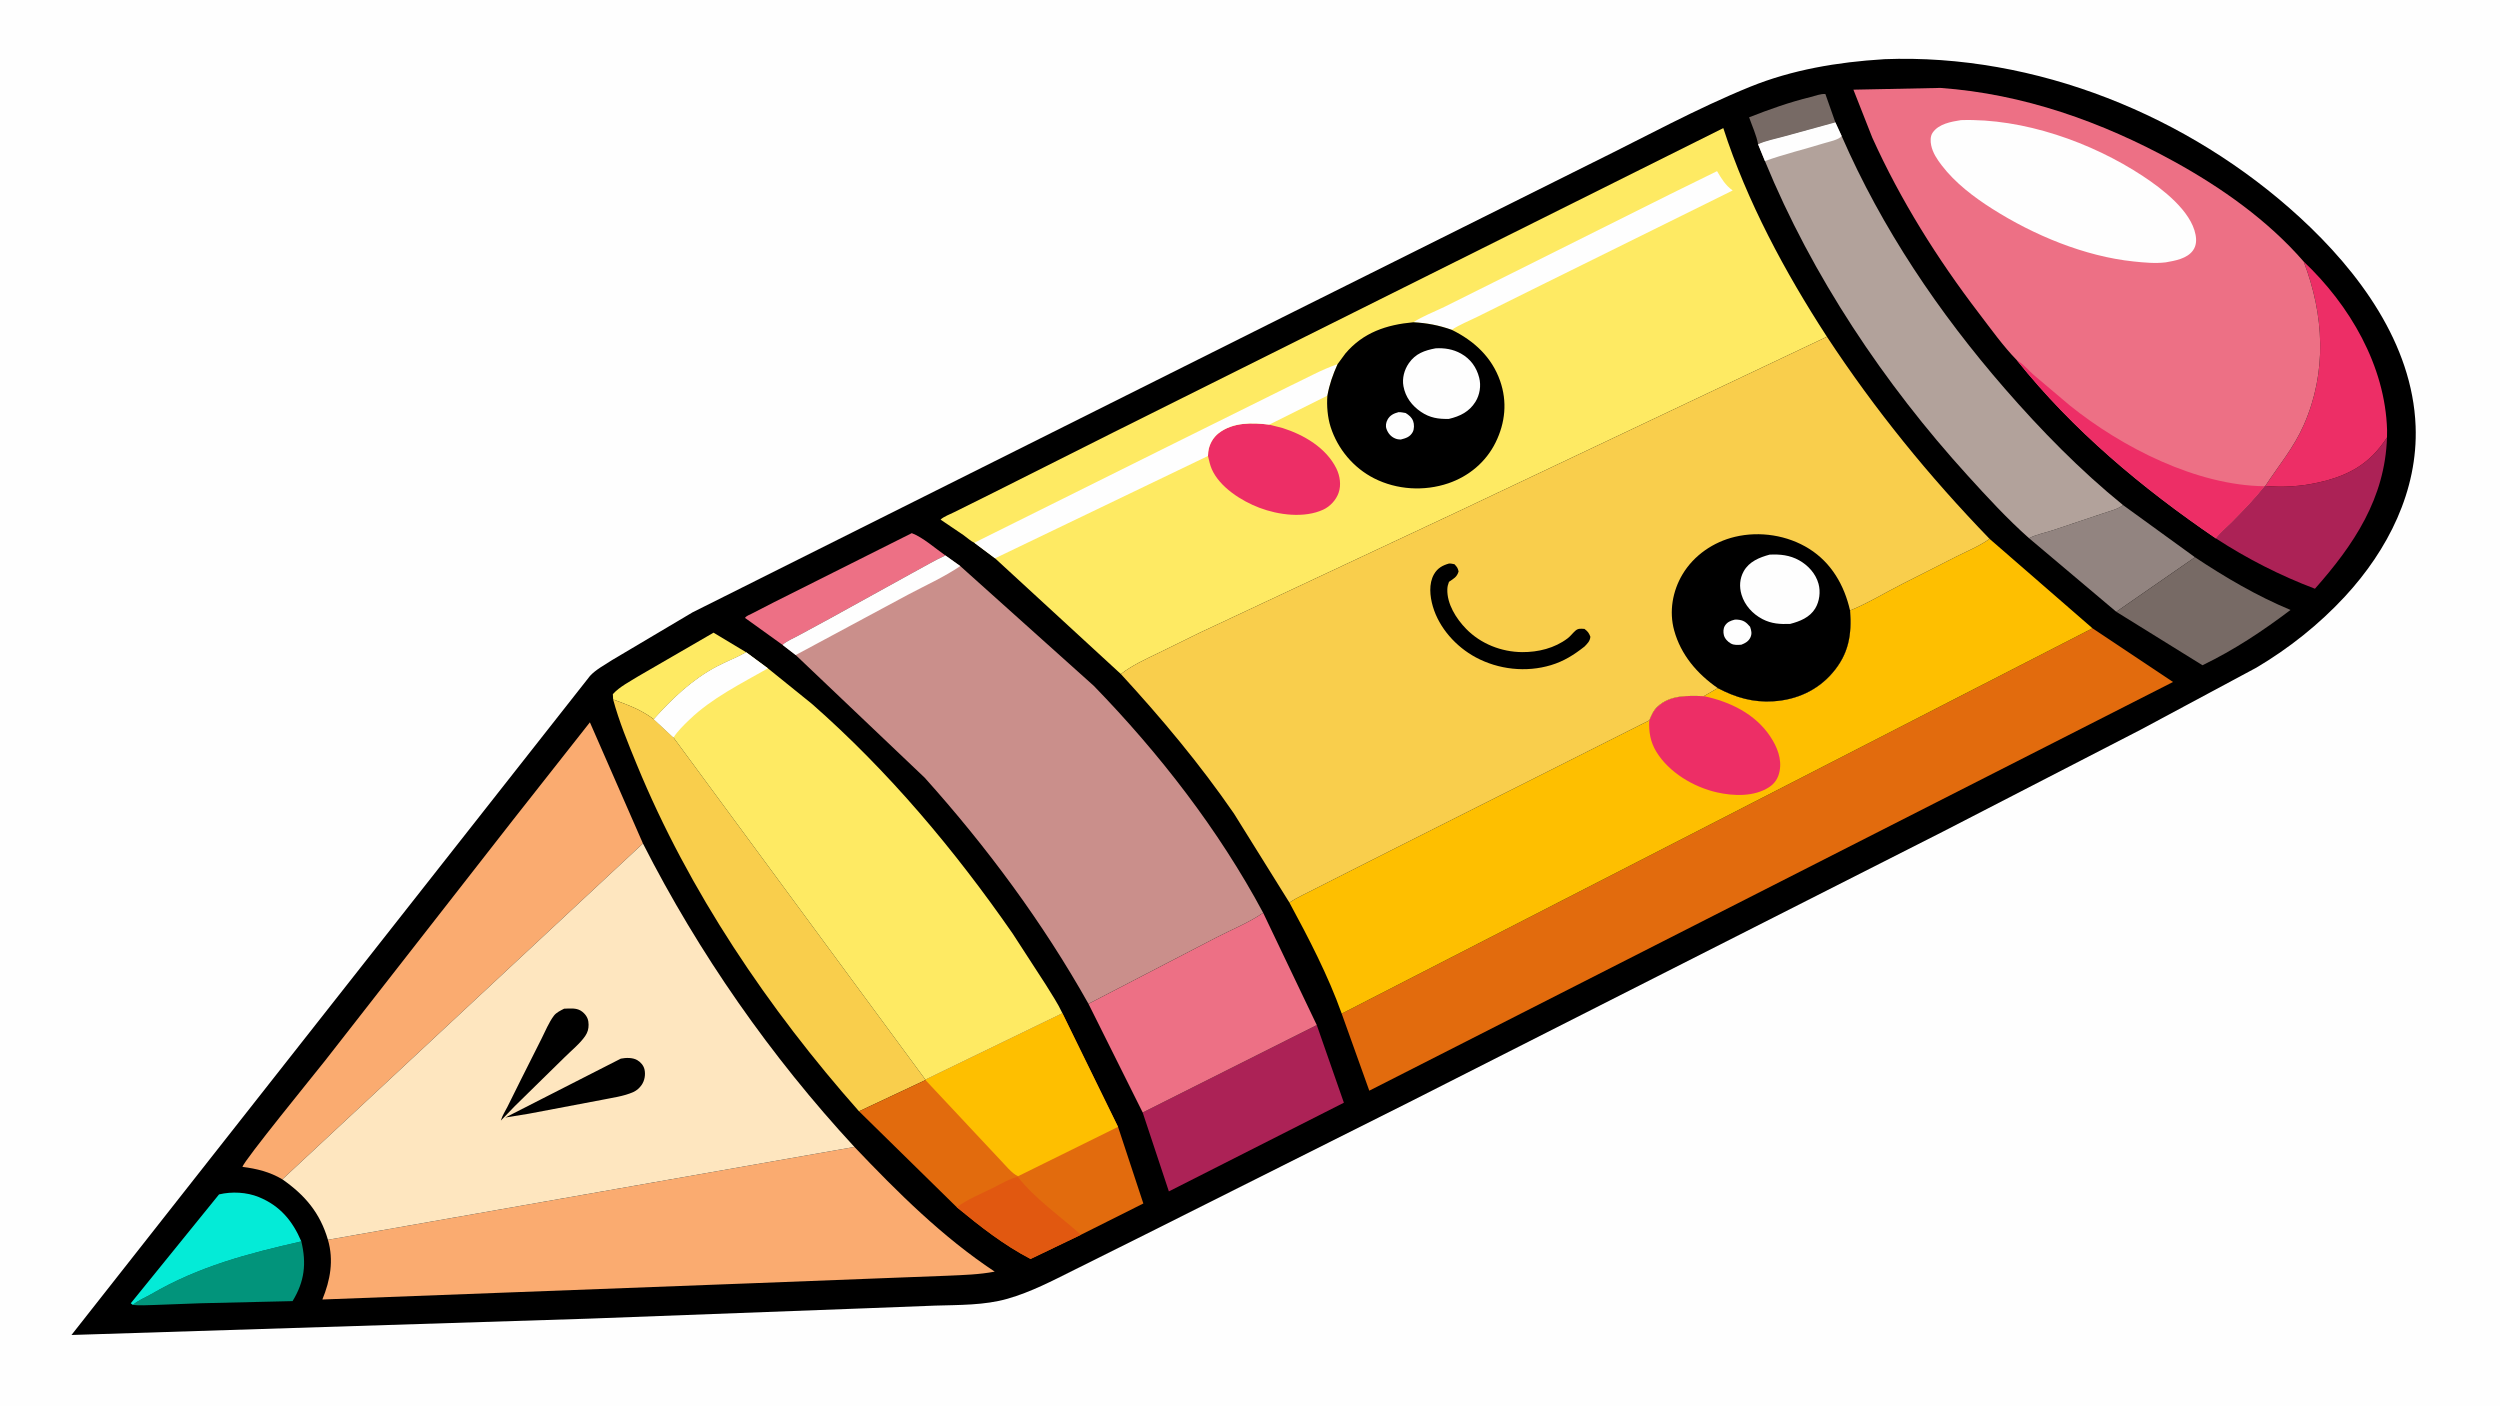
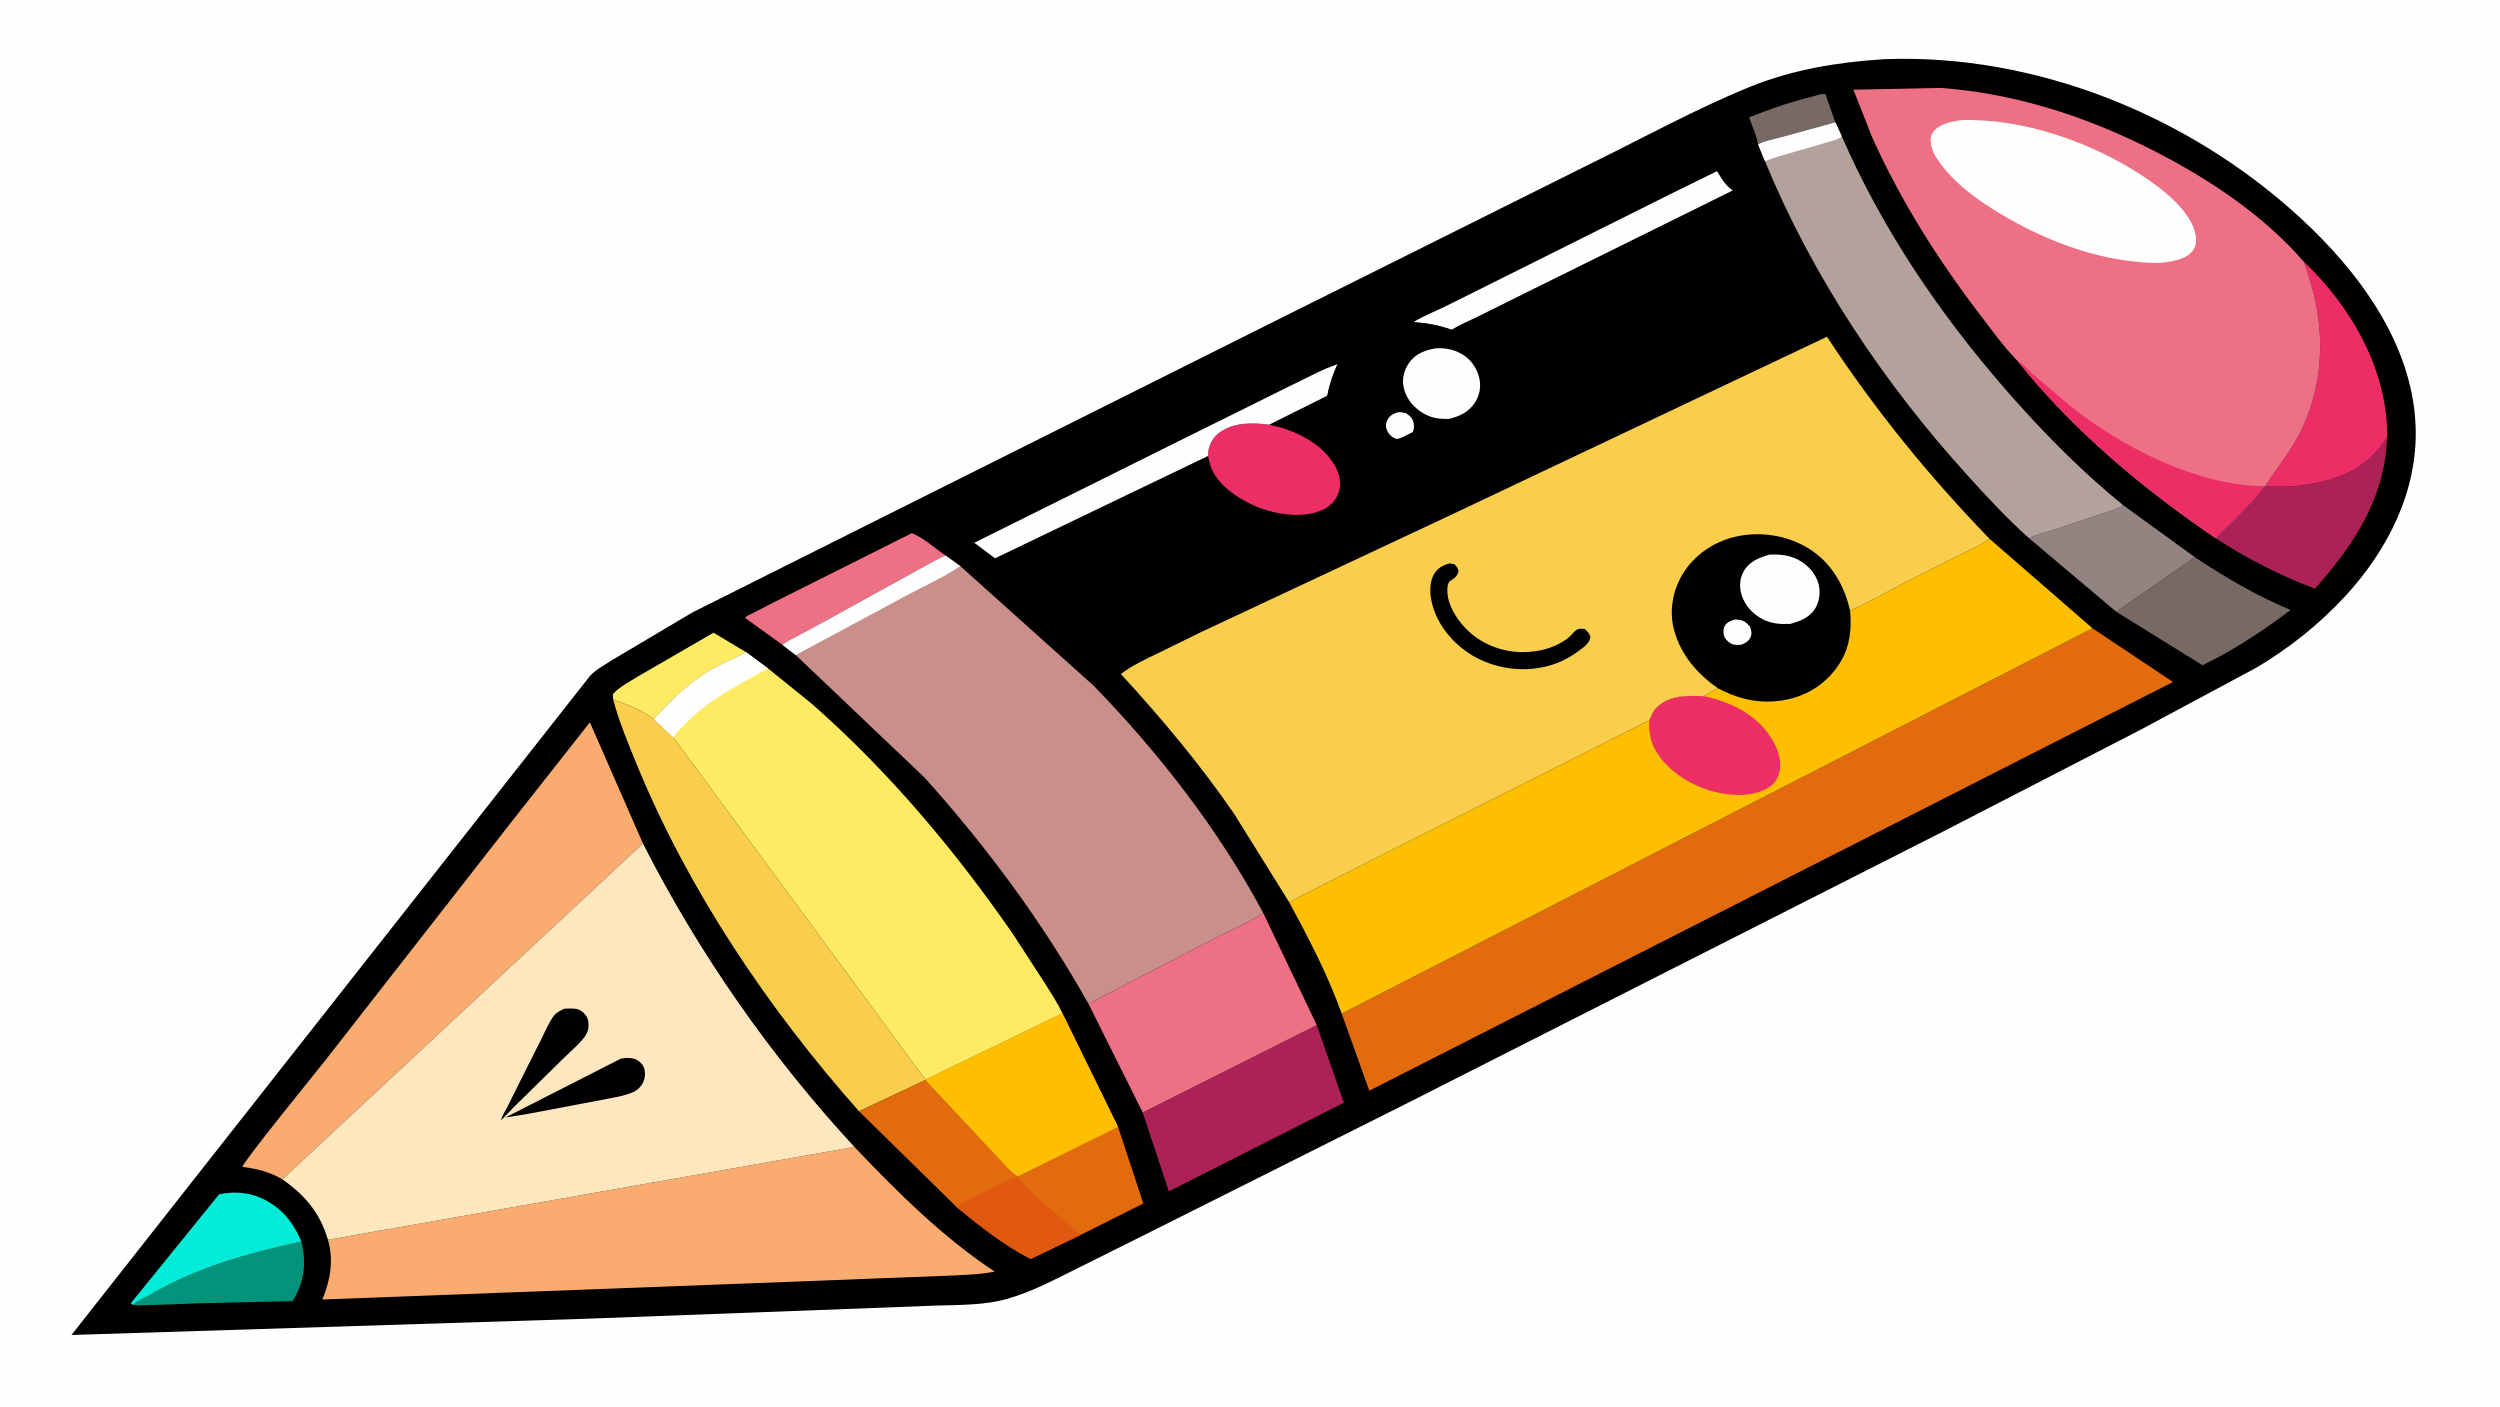
<svg xmlns="http://www.w3.org/2000/svg" version="1.1" style="display: block;" viewBox="0 0 2048 1152" width="1820" height="1024">
  <path transform="translate(0,0)" fill="rgb(254,254,254)" d="M -0 -0 L 2048 0 L 2048 1152 L -0 1152 L -0 -0 z" />
  <path transform="translate(0,0)" fill="rgb(0,0,0)" d="M 1542.68 48.427 C 1543.2 48.343 1542.96 48.368 1543.59 48.343 C 1667.5 43.544 1793.3 94.584 1884.18 178.107 C 1932.26 222.287 1976.27 281.336 1978.87 348.955 C 1980.9 401.797 1956.12 450.501 1920.95 488.531 C 1899.88 511.306 1875.06 531.042 1848.38 546.828 L 1753.76 597.561 L 1592.13 680.883 L 1153.83 903.069 L 938.75 1010.9 L 879.965 1040.19 C 862.078 1049.1 844.674 1058.26 825.367 1063.8 C 806.494 1069.22 785.442 1068.82 765.913 1069.42 L 710.869 1071.54 L 481.751 1080.12 L 58.56 1093.48 L 483.325 553.584 C 487.999 548.416 495.627 544.401 501.454 540.573 L 567.411 501.457 L 726.822 421.697 L 1050.82 259.696 L 1305.48 132.712 C 1347.75 111.922 1390 88.719 1433.61 70.987 C 1468.11 56.957 1505.67 50.68 1542.68 48.427 z" />
  <path transform="translate(0,0)" fill="rgb(119,106,101)" d="M 1440.22 118.069 C 1439 110.887 1435.26 102.92 1432.87 95.958 C 1449.53 89.401 1465.88 83.59 1483.29 79.314 C 1486.66 78.485 1491.95 76.453 1495.36 76.902 L 1503.54 100.119 L 1461.08 111.798 C 1454.44 113.674 1446.38 115.157 1440.22 118.069 z" />
  <path transform="translate(0,0)" fill="rgb(254,234,99)" d="M 502.28 572.837 L 502.052 568.5 C 507.463 562.434 516.284 558 523.199 553.671 L 584.545 518.14 L 611.303 534.244 C 603.45 538.685 595.007 541.764 587.072 546 C 566.715 556.867 550.854 572.094 535.576 589.078 C 524.772 580.971 514.688 577.497 502.28 572.837 z" />
  <path transform="translate(0,0)" fill="rgb(2,148,123)" d="M 246.845 1016.82 C 251.188 1034.91 249.527 1049.62 239.672 1065.73 L 164.289 1067.49 L 125.869 1068.92 C 120.386 1068.99 114.361 1069.52 108.93 1068.85 C 112.32 1065.51 119.71 1062.46 123.984 1059.97 C 162.946 1037.27 203.266 1026.74 246.845 1016.82 z" />
  <path transform="translate(0,0)" fill="rgb(4,235,215)" d="M 108.93 1068.85 C 108.235 1068.47 107.736 1068.01 107.143 1067.49 L 179.427 978.316 C 189.873 975.829 202.105 976.438 212.04 980.506 C 229.382 987.606 239.668 999.973 246.845 1016.82 C 203.266 1026.74 162.946 1037.27 123.984 1059.97 C 119.71 1062.46 112.32 1065.51 108.93 1068.85 z" />
  <path transform="translate(0,0)" fill="rgb(237,112,133)" d="M 641.088 528.17 L 610.324 506.065 C 611.225 504.424 614.213 503.399 615.911 502.528 L 634.33 493.063 L 746.926 436.616 C 755.939 439.984 766.449 449.291 774.511 454.923 C 765.399 459.118 756.789 464.307 747.945 469.027 L 679.415 506.849 L 653.931 520.664 C 649.887 522.841 644.456 525.078 641.088 528.17 z" />
  <path transform="translate(0,0)" fill="rgb(146,132,128)" d="M 1739.24 413.652 L 1798.11 456.349 L 1733.66 501.036 L 1662.19 440.759 C 1667.95 437.762 1675.33 436.31 1681.53 434.289 L 1722.48 420.528 C 1728.02 418.602 1734.53 417.19 1739.24 413.652 z" />
  <path transform="translate(0,0)" fill="rgb(119,106,101)" d="M 1798.11 456.349 C 1822.84 472.792 1848.92 488.117 1876.4 499.539 C 1853.26 517.009 1830.46 532.134 1804.28 544.826 L 1733.66 501.036 L 1798.11 456.349 z" />
  <path transform="translate(0,0)" fill="rgb(172,34,86)" d="M 1955.43 358.19 C 1953.84 407.969 1928.4 446.047 1896.4 482.157 C 1867.81 471.316 1840.86 457.577 1815.22 440.902 C 1818.77 436.189 1824.24 431.726 1828.44 427.483 C 1837.77 418.048 1846.97 408.569 1855.24 398.173 L 1855.73 397.955 C 1870.15 399.305 1884.47 398.356 1898.63 395.256 C 1923.73 389.762 1941.33 380.06 1955.43 358.19 z" />
  <path transform="translate(0,0)" fill="rgb(237,46,102)" d="M 1887.17 214.13 C 1924.84 249.709 1954 299.515 1955.49 352.127 L 1955.43 358.19 C 1941.33 380.06 1923.73 389.762 1898.63 395.256 C 1884.47 398.356 1870.15 399.305 1855.73 397.955 C 1866.8 381.131 1879.03 366.707 1887.29 347.968 C 1906.44 304.549 1903.91 257.728 1887.17 214.13 z" />
  <path transform="translate(0,0)" fill="rgb(172,34,86)" d="M 1078.71 839.599 L 1100.91 903.204 L 957.536 975.857 L 936.089 911.217 L 1078.71 839.599 z" />
  <path transform="translate(0,0)" fill="rgb(237,112,133)" d="M 1034.78 747.643 L 1078.71 839.599 L 936.089 911.217 L 891.678 822.187 L 996.239 767.941 C 1008.64 761.518 1023.36 755.57 1034.78 747.643 z" />
  <path transform="translate(0,0)" fill="rgb(249,206,76)" d="M 502.28 572.837 C 514.688 577.497 524.772 580.971 535.576 589.078 L 551.726 604.076 L 758.091 884.309 L 758.153 884.643 L 703.7 910.229 C 629.671 826.662 564.17 729.689 521.664 626.184 C 514.589 608.957 507.102 590.851 502.28 572.837 z" />
  <path transform="translate(0,0)" fill="rgb(226,107,13)" d="M 870.349 829.928 L 915.902 922.975 L 936.625 985.756 L 885.523 1011.37 L 844.248 1031.2 C 822.177 1019.73 802.93 1004.54 783.81 988.834 L 703.7 910.229 L 758.153 884.643 L 758.091 884.309 L 870.349 829.928 z" />
  <path transform="translate(0,0)" fill="rgb(225,88,16)" d="M 833.749 963.894 C 847.645 981.712 868.63 996.345 885.523 1011.37 L 844.248 1031.2 C 822.177 1019.73 802.93 1004.54 783.81 988.834 C 792.484 982.286 803.381 977.962 813.106 973.162 C 819.597 969.959 826.733 965.558 833.749 963.894 z" />
  <path transform="translate(0,0)" fill="rgb(254,191,0)" d="M 870.349 829.928 L 915.902 922.975 L 834.023 963.409 C 829.098 961.529 822.675 953.293 818.696 949.301 L 758.153 884.643 L 758.091 884.309 L 870.349 829.928 z" />
  <path transform="translate(0,0)" fill="rgb(178,162,155)" d="M 1503.54 100.119 L 1508.69 111.307 C 1541.72 187.102 1588.22 255.946 1642.34 318.204 C 1671.97 352.287 1704.13 385.177 1739.24 413.652 C 1734.53 417.19 1728.02 418.602 1722.48 420.528 L 1681.53 434.289 C 1675.33 436.31 1667.95 437.762 1662.19 440.759 C 1644.32 424.912 1627.93 407.073 1611.89 389.418 C 1543.52 314.192 1484.52 226.054 1445.84 131.802 L 1440.22 118.069 C 1446.38 115.157 1454.44 113.674 1461.08 111.798 L 1503.54 100.119 z" />
  <path transform="translate(0,0)" fill="rgb(254,254,254)" d="M 1503.54 100.119 L 1508.69 111.307 C 1506.36 114.438 1498.05 116.019 1494.22 117.206 C 1478.21 122.178 1461.6 126.089 1445.84 131.802 L 1440.22 118.069 C 1446.38 115.157 1454.44 113.674 1461.08 111.798 L 1503.54 100.119 z" />
  <path transform="translate(0,0)" fill="rgb(250,171,112)" d="M 231.315 965.977 C 221.051 959.851 210.368 957.273 198.639 955.759 C 199.358 951.181 258.607 878.553 266.248 868.818 L 420.663 671.033 L 483.242 591.585 L 526.697 690.848 L 231.315 965.977 z" />
  <path transform="translate(0,0)" fill="rgb(250,171,112)" d="M 699.942 939.436 C 735.242 976.551 771.983 1013.17 814.868 1041.58 C 802.081 1044.02 789.192 1044.35 776.222 1044.93 L 725.452 1046.87 L 618.344 1051.01 L 264.086 1064.41 C 270.582 1048.55 273.533 1032.31 268.642 1015.5 L 699.942 939.436 z" />
  <path transform="translate(0,0)" fill="rgb(254,234,99)" d="M 535.576 589.078 C 550.854 572.094 566.715 556.867 587.072 546 C 595.007 541.764 603.45 538.685 611.303 534.244 L 629.085 547.366 L 665.194 576.531 C 727.885 631.628 781.975 696.056 829.473 764.495 L 856.86 806.732 C 861.442 814.241 866.67 821.968 870.349 829.928 L 758.091 884.309 L 551.726 604.076 L 535.576 589.078 z" />
  <path transform="translate(0,0)" fill="rgb(254,254,254)" d="M 535.576 589.078 C 550.854 572.094 566.715 556.867 587.072 546 C 595.007 541.764 603.45 538.685 611.303 534.244 L 629.085 547.366 C 606.945 559.987 583.105 571.706 564.61 589.576 C 560.237 593.801 554.948 598.899 551.726 604.076 L 535.576 589.078 z" />
  <path transform="translate(0,0)" fill="rgb(226,107,13)" d="M 1714.17 514.547 L 1780.14 558.538 L 1121.72 893.35 L 1099.12 830.223 L 1714.17 514.547 z" />
  <path transform="translate(0,0)" fill="rgb(202,143,139)" d="M 774.511 454.923 L 786.667 463.601 L 896.041 561.706 C 949.693 616.946 998.385 679.646 1034.78 747.643 C 1023.36 755.57 1008.64 761.518 996.239 767.941 L 891.678 822.187 C 854.348 755.695 808.391 693.628 757.472 636.923 L 651.832 536.463 L 641.088 528.17 C 644.456 525.078 649.887 522.841 653.931 520.664 L 679.415 506.849 L 747.945 469.027 C 756.789 464.307 765.399 459.118 774.511 454.923 z" />
  <path transform="translate(0,0)" fill="rgb(254,254,254)" d="M 774.511 454.923 L 786.667 463.601 C 773.454 472.539 758.142 479.445 744.024 486.928 L 651.832 536.463 L 641.088 528.17 C 644.456 525.078 649.887 522.841 653.931 520.664 L 679.415 506.849 L 747.945 469.027 C 756.789 464.307 765.399 459.118 774.511 454.923 z" />
  <path transform="translate(0,0)" fill="rgb(254,191,0)" d="M 1629.87 441.297 L 1714.17 514.547 L 1099.12 830.223 C 1088.08 799.158 1071.99 768.24 1056.3 739.283 C 1063.02 734.689 1071.17 731.246 1078.41 727.408 L 1144.02 694.216 L 1351.04 590.026 C 1352.95 585.701 1354.27 582.065 1357.82 578.744 C 1368.24 569.012 1382.64 569.743 1395.82 570.148 L 1407.19 563.552 C 1421.99 571.33 1436.14 575.452 1452.94 574.35 C 1471.68 573.122 1488.7 565.555 1501.07 551.211 C 1514.49 535.659 1517.08 519.793 1515.56 499.973 C 1530.1 494.116 1544.38 485.269 1558.46 478.199 L 1602.79 455.714 C 1611.83 451.173 1621.62 447.159 1629.87 441.297 z" />
  <path transform="translate(0,0)" fill="rgb(237,46,102)" d="M 1351.04 590.026 C 1352.95 585.701 1354.27 582.065 1357.82 578.744 C 1368.24 569.012 1382.64 569.743 1395.82 570.148 C 1417.08 574.62 1437.82 584.566 1450.22 603.224 C 1455.77 611.573 1459.86 621.518 1457.82 631.719 C 1456.69 637.344 1453.97 641.666 1449.12 644.793 C 1436.92 652.657 1420.2 652.056 1406.59 648.988 C 1387.46 644.672 1367.25 632.693 1356.9 615.746 C 1351.88 607.527 1350.68 599.461 1351.04 590.026 z" />
  <path transform="translate(0,0)" fill="rgb(254,230,191)" d="M 231.315 965.977 L 526.697 690.848 C 572.424 780.802 631.436 865.365 699.942 939.436 L 268.642 1015.5 C 262.216 993.498 249.886 978.947 231.315 965.977 z" />
  <path transform="translate(0,0)" fill="rgb(0,0,0)" d="M 462.128 826.179 L 466.02 826.026 C 470.91 825.905 474.674 826.206 478.33 829.844 C 481.063 832.563 482.177 835.485 482.174 839.321 C 482.171 842.808 481.431 845.516 479.494 848.414 C 475.377 854.573 468.006 860.531 462.685 865.822 L 421.722 906.003 L 410.32 917.817 L 410.612 916.854 C 411.714 913.381 414.011 909.933 415.646 906.641 L 426.833 884.127 L 443.715 850.563 C 446.741 844.545 449.67 837.343 453.73 831.951 C 455.74 829.28 459.222 827.689 462.128 826.179 z" />
  <path transform="translate(0,0)" fill="rgb(0,0,0)" d="M 508.589 867.09 C 512.744 866.272 518.216 866.12 521.991 868.284 C 524.8 869.895 527.199 872.682 527.948 875.86 C 528.945 880.086 528.12 885.013 525.674 888.59 C 523.971 891.081 521.68 893.149 518.929 894.408 C 511.141 897.972 501.137 899.197 492.775 900.926 L 433.061 912.241 L 413.969 915.33 L 508.589 867.09 z" />
  <path transform="translate(0,0)" fill="rgb(237,112,133)" d="M 1652.3 295.062 C 1640.95 283.397 1631 269.409 1621.11 256.465 C 1586.99 211.817 1556.95 163.914 1533.78 112.624 L 1518.31 73.326 L 1589.57 71.884 C 1657.2 76.695 1721.91 99.629 1781 132.15 C 1819.82 153.517 1857.94 180.458 1887.17 214.13 C 1903.91 257.728 1906.44 304.549 1887.29 347.968 C 1879.03 366.707 1866.8 381.131 1855.73 397.955 L 1855.24 398.173 C 1846.97 408.569 1837.77 418.048 1828.44 427.483 C 1824.24 431.726 1818.77 436.189 1815.22 440.902 C 1754.77 399.703 1698.23 352.424 1652.3 295.062 z" />
  <path transform="translate(0,0)" fill="rgb(237,46,102)" d="M 1652.3 295.062 L 1653 295.485 C 1657.98 298.555 1661.73 303.231 1666.09 307.076 L 1695.71 332.099 C 1738.27 366.32 1799.45 397.642 1855.24 398.173 C 1846.97 408.569 1837.77 418.048 1828.44 427.483 C 1824.24 431.726 1818.77 436.189 1815.22 440.902 C 1754.77 399.703 1698.23 352.424 1652.3 295.062 z" />
  <path transform="translate(0,0)" fill="rgb(254,254,254)" d="M 1606.43 98.266 C 1657.38 96.606 1713.41 116.353 1755.66 144.249 C 1771.41 154.651 1794.9 172.574 1798.6 192.131 C 1799.45 196.629 1799.24 201.216 1796.48 205.031 C 1791.58 211.798 1781.86 213.421 1774.24 214.769 C 1765.68 215.853 1756.44 214.947 1747.89 214.059 C 1707.73 209.887 1666.07 192.494 1632.21 171.001 C 1616.92 161.299 1601.75 149.805 1590.66 135.329 C 1586.94 130.468 1583.31 125.102 1582.04 119.006 C 1581.33 115.605 1581.2 111.452 1583.25 108.5 C 1588.29 101.246 1598.38 99.568 1606.43 98.266 z" />
-   <path transform="translate(0,0)" fill="rgb(254,234,99)" d="M 798.144 444.485 C 795.27 443.177 792.003 440.167 789.377 438.292 L 770.509 425.526 C 772.965 423.06 778.562 421.03 781.748 419.405 L 813.388 403.674 L 912 354.123 L 1411.73 104.806 C 1431.09 164.871 1462.35 222.938 1496.64 275.723 L 1192.51 419.838 L 982.646 518.272 L 948.455 535.059 C 938.171 540.027 927.268 544.993 918.222 552.046 L 815.137 457.224 L 798.144 444.485 z" />
  <path transform="translate(0,0)" fill="rgb(254,254,254)" d="M 1157.76 263.86 C 1165.55 258.866 1174.77 255.364 1183.12 251.324 L 1223.91 230.985 L 1368.16 158.962 L 1406.6 140.06 C 1410.42 146.408 1413.26 151.466 1419.42 155.891 L 1255.52 236.912 L 1210.58 259.222 C 1203.65 262.666 1195.68 265.782 1189.29 270.055 C 1178.61 266.289 1169.02 264.476 1157.76 263.86 z" />
  <path transform="translate(0,0)" fill="rgb(237,46,102)" d="M 989.576 373.395 L 989.792 369.969 C 990.481 364.09 993.651 358.299 998.348 354.684 C 1010.09 345.646 1025.77 345.998 1039.76 347.721 L 1050.63 350.477 C 1068.1 356.013 1086.33 366.634 1094.72 383.568 C 1097.72 389.627 1098.85 397.24 1096.54 403.705 C 1094.47 409.504 1089.64 414.732 1084.08 417.321 C 1068.51 424.564 1047.32 421.763 1031.72 415.838 C 1017.1 410.29 999.156 398.992 992.655 384.11 C 991.26 380.916 990.58 377.403 989.732 374.033 L 989.576 373.395 z" />
  <path transform="translate(0,0)" fill="rgb(254,254,254)" d="M 798.144 444.485 L 961.409 363.325 L 1057.4 315.726 C 1069.96 309.804 1082.61 302.655 1095.74 298.167 C 1091.86 306.844 1089.11 314.554 1087.4 323.97 L 1039.76 347.721 C 1025.77 345.998 1010.09 345.646 998.348 354.684 C 993.651 358.299 990.481 364.09 989.792 369.969 L 989.576 373.395 L 815.137 457.224 L 798.144 444.485 z" />
  <path transform="translate(0,0)" fill="rgb(0,0,0)" d="M 1157.76 263.86 C 1169.02 264.476 1178.61 266.289 1189.29 270.055 C 1207.45 278.995 1222.03 292.307 1228.88 311.872 C 1234.85 328.887 1233.15 346.16 1225.2 362.307 C 1217.31 378.324 1203.26 390.067 1186.4 395.798 C 1166.74 402.476 1144.36 401.161 1125.77 391.764 C 1108.82 383.196 1095.85 367.709 1090.06 349.666 C 1087.54 341.793 1086.74 332.216 1087.4 323.97 C 1089.11 314.554 1091.86 306.844 1095.74 298.167 L 1102.09 289.5 C 1116.76 272.175 1135.84 265.867 1157.76 263.86 z" />
-   <path transform="translate(0,0)" fill="rgb(254,254,254)" d="M 1145.67 337.5 C 1147.55 337.393 1149.63 337.917 1151.5 338.197 C 1154.28 339.987 1156.38 341.586 1157.62 344.761 C 1158.62 347.337 1158.61 351.382 1157.28 353.831 C 1155.07 357.897 1151.58 358.864 1147.5 359.928 C 1145.9 359.892 1144.51 359.705 1143.01 359.096 C 1139.46 357.658 1137.09 354.818 1135.82 351.267 C 1134.92 348.74 1135.39 346.014 1136.67 343.635 C 1138.61 340.022 1141.88 338.486 1145.67 337.5 z" />
+   <path transform="translate(0,0)" fill="rgb(254,254,254)" d="M 1145.67 337.5 C 1147.55 337.393 1149.63 337.917 1151.5 338.197 C 1154.28 339.987 1156.38 341.586 1157.62 344.761 C 1158.62 347.337 1158.61 351.382 1157.28 353.831 C 1145.9 359.892 1144.51 359.705 1143.01 359.096 C 1139.46 357.658 1137.09 354.818 1135.82 351.267 C 1134.92 348.74 1135.39 346.014 1136.67 343.635 C 1138.61 340.022 1141.88 338.486 1145.67 337.5 z" />
  <path transform="translate(0,0)" fill="rgb(254,254,254)" d="M 1176.06 285.205 C 1183.31 284.791 1190.39 285.915 1196.81 289.494 C 1204.61 293.85 1209.55 300.662 1211.75 309.258 C 1213.43 315.838 1212.26 323.266 1208.69 329.017 C 1203.64 337.161 1195.93 340.933 1186.93 343.025 C 1178.41 343.241 1171.36 342.188 1164.12 337.285 C 1156.67 332.243 1151.33 325.24 1149.7 316.244 C 1148.51 309.678 1150.38 302.779 1154.16 297.344 C 1159.64 289.461 1167.05 286.901 1176.06 285.205 z" />
  <path transform="translate(0,0)" fill="rgb(249,206,76)" d="M 1496.64 275.723 C 1535.92 335.487 1580.17 389.927 1629.87 441.297 C 1621.62 447.159 1611.83 451.173 1602.79 455.714 L 1558.46 478.199 C 1544.38 485.269 1530.1 494.116 1515.56 499.973 C 1517.08 519.793 1514.49 535.659 1501.07 551.211 C 1488.7 565.555 1471.68 573.122 1452.94 574.35 C 1436.14 575.452 1421.99 571.33 1407.19 563.552 L 1395.82 570.148 C 1382.64 569.743 1368.24 569.012 1357.82 578.744 C 1354.27 582.065 1352.95 585.701 1351.04 590.026 L 1144.02 694.216 L 1078.41 727.408 C 1071.17 731.246 1063.02 734.689 1056.3 739.283 L 1010.84 666.311 C 982.858 625.691 951.584 588.321 918.222 552.046 C 927.268 544.993 938.171 540.027 948.455 535.059 L 982.646 518.272 L 1192.51 419.838 L 1496.64 275.723 z" />
  <path transform="translate(0,0)" fill="rgb(0,0,0)" d="M 1187.02 461.5 C 1188.58 461.408 1189.97 461.774 1191.5 462.077 C 1193.63 464.399 1194.18 464.968 1194.88 468 C 1193.48 472.705 1190.84 473.81 1187 476.5 C 1186.21 478.534 1185.71 480.404 1185.65 482.597 C 1185.31 494.629 1192.91 506.699 1201.08 515.053 C 1213.05 527.303 1229.92 533.931 1246.89 534.071 C 1260.01 534.179 1273.56 530.864 1284.17 522.812 C 1286.57 520.99 1288.28 518.565 1290.5 516.591 C 1292.94 514.418 1295.02 514.921 1298 515.058 C 1300.81 517.261 1301.54 518.177 1302.85 521.5 C 1302.47 525.184 1300.47 526.966 1298.02 529.519 C 1289.38 536.29 1281.22 541.527 1270.56 544.742 C 1250.2 550.884 1227.55 548.378 1208.88 538.333 C 1192.83 529.694 1178.93 514.328 1173.78 496.622 C 1171.37 488.347 1170.3 478.031 1174.74 470.28 C 1177.62 465.272 1181.63 463.055 1187.02 461.5 z" />
  <path transform="translate(0,0)" fill="rgb(0,0,0)" d="M 1407.19 563.552 C 1390.35 551.922 1376.93 536.26 1371.46 516.215 C 1367.23 500.734 1370.14 484.115 1378.28 470.421 C 1387.61 454.735 1403.65 443.834 1421.23 439.632 C 1441.6 434.765 1464.32 438.283 1482.05 449.43 C 1500.31 460.906 1510.86 479.322 1515.56 499.973 C 1517.08 519.793 1514.49 535.659 1501.07 551.211 C 1488.7 565.555 1471.68 573.122 1452.94 574.35 C 1436.14 575.452 1421.99 571.33 1407.19 563.552 z" />
  <path transform="translate(0,0)" fill="rgb(254,254,254)" d="M 1421 507.5 C 1421.72 507.398 1422.37 507.402 1423.1 507.453 C 1428.23 507.81 1430.42 509.484 1433.66 513.294 C 1434.69 516.341 1435.38 518.902 1433.97 521.972 C 1432.49 525.222 1429.69 526.786 1426.5 528.005 C 1423.61 528.189 1420.64 528.504 1418 527.071 C 1415.46 525.697 1412.9 523.03 1412.2 520.168 C 1411.6 517.676 1411.65 514.716 1413.02 512.5 C 1414.91 509.435 1417.67 508.335 1421 507.5 z" />
  <path transform="translate(0,0)" fill="rgb(254,254,254)" d="M 1449.67 454.217 C 1458.24 453.796 1466.14 454.581 1473.8 458.838 C 1481.23 462.972 1487.43 469.768 1489.72 478.071 C 1491.53 484.601 1490.55 492.486 1487.03 498.299 C 1482.55 505.687 1474.44 508.913 1466.48 510.965 C 1458.4 511.282 1451.19 510.885 1443.81 507.034 C 1435.81 502.861 1429.28 495.775 1426.67 487.062 C 1424.72 480.551 1425.09 473.865 1428.45 467.843 C 1432.88 459.884 1441.36 456.471 1449.67 454.217 z" />
</svg>